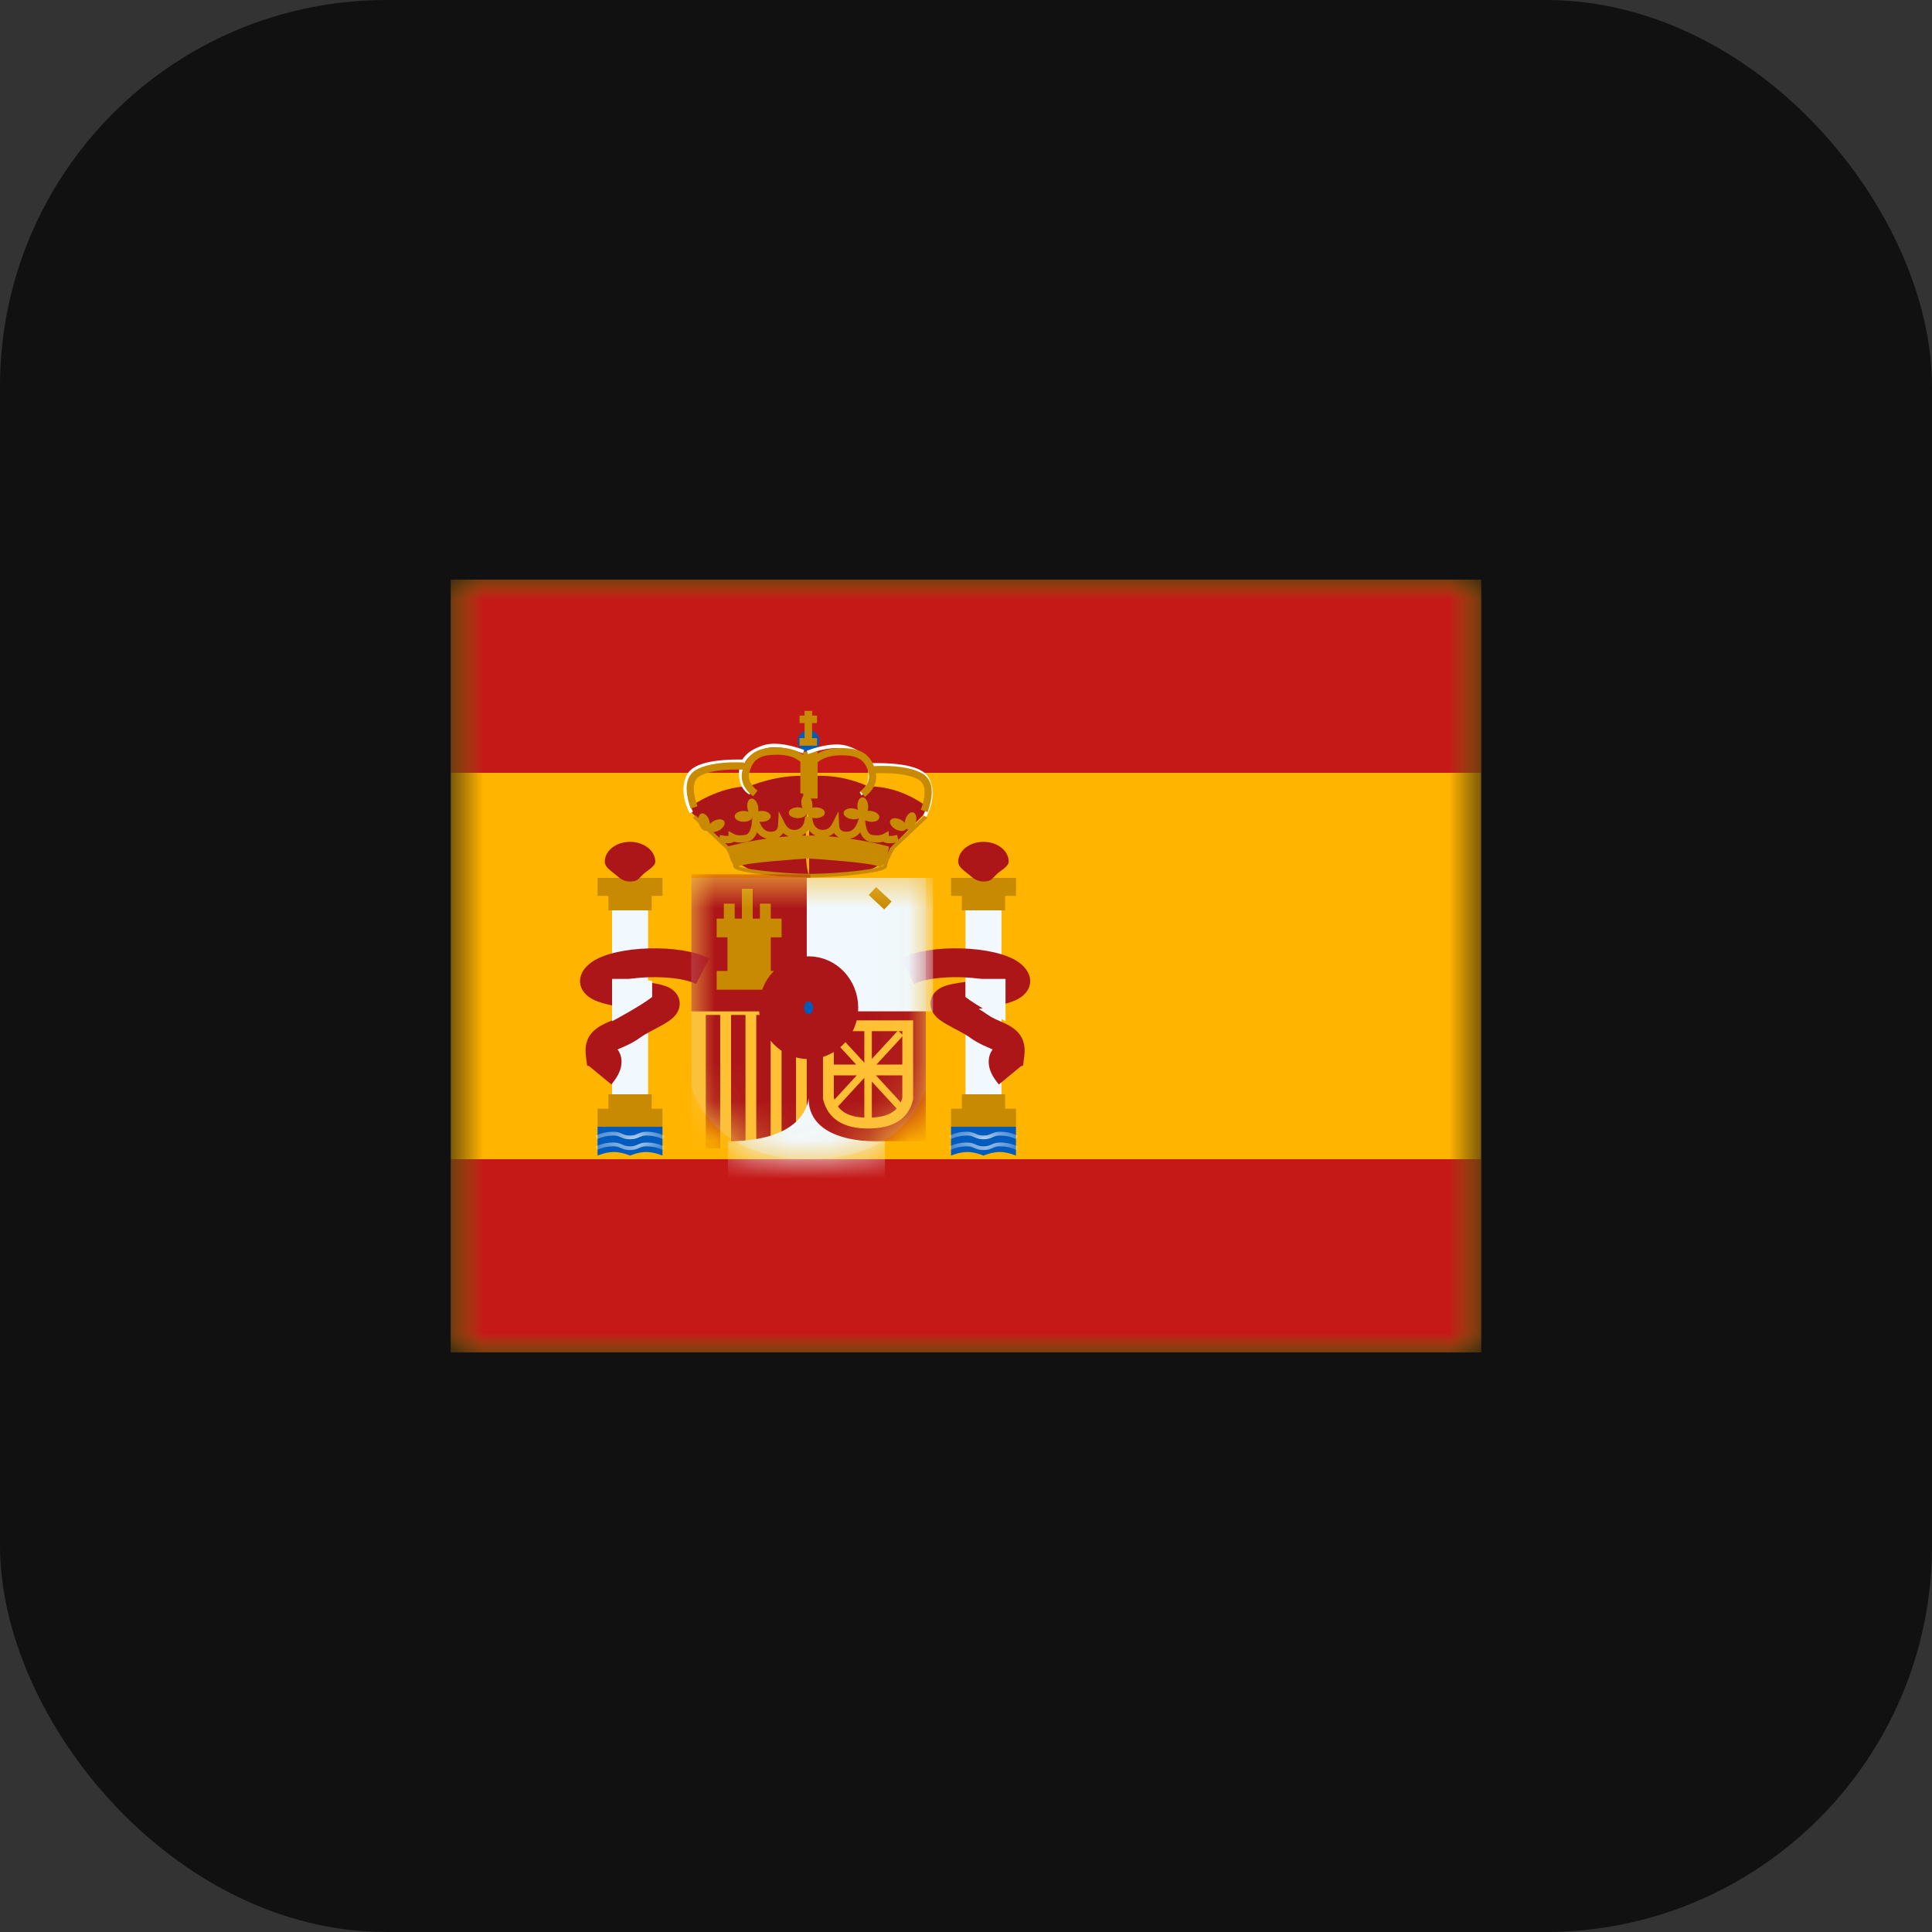
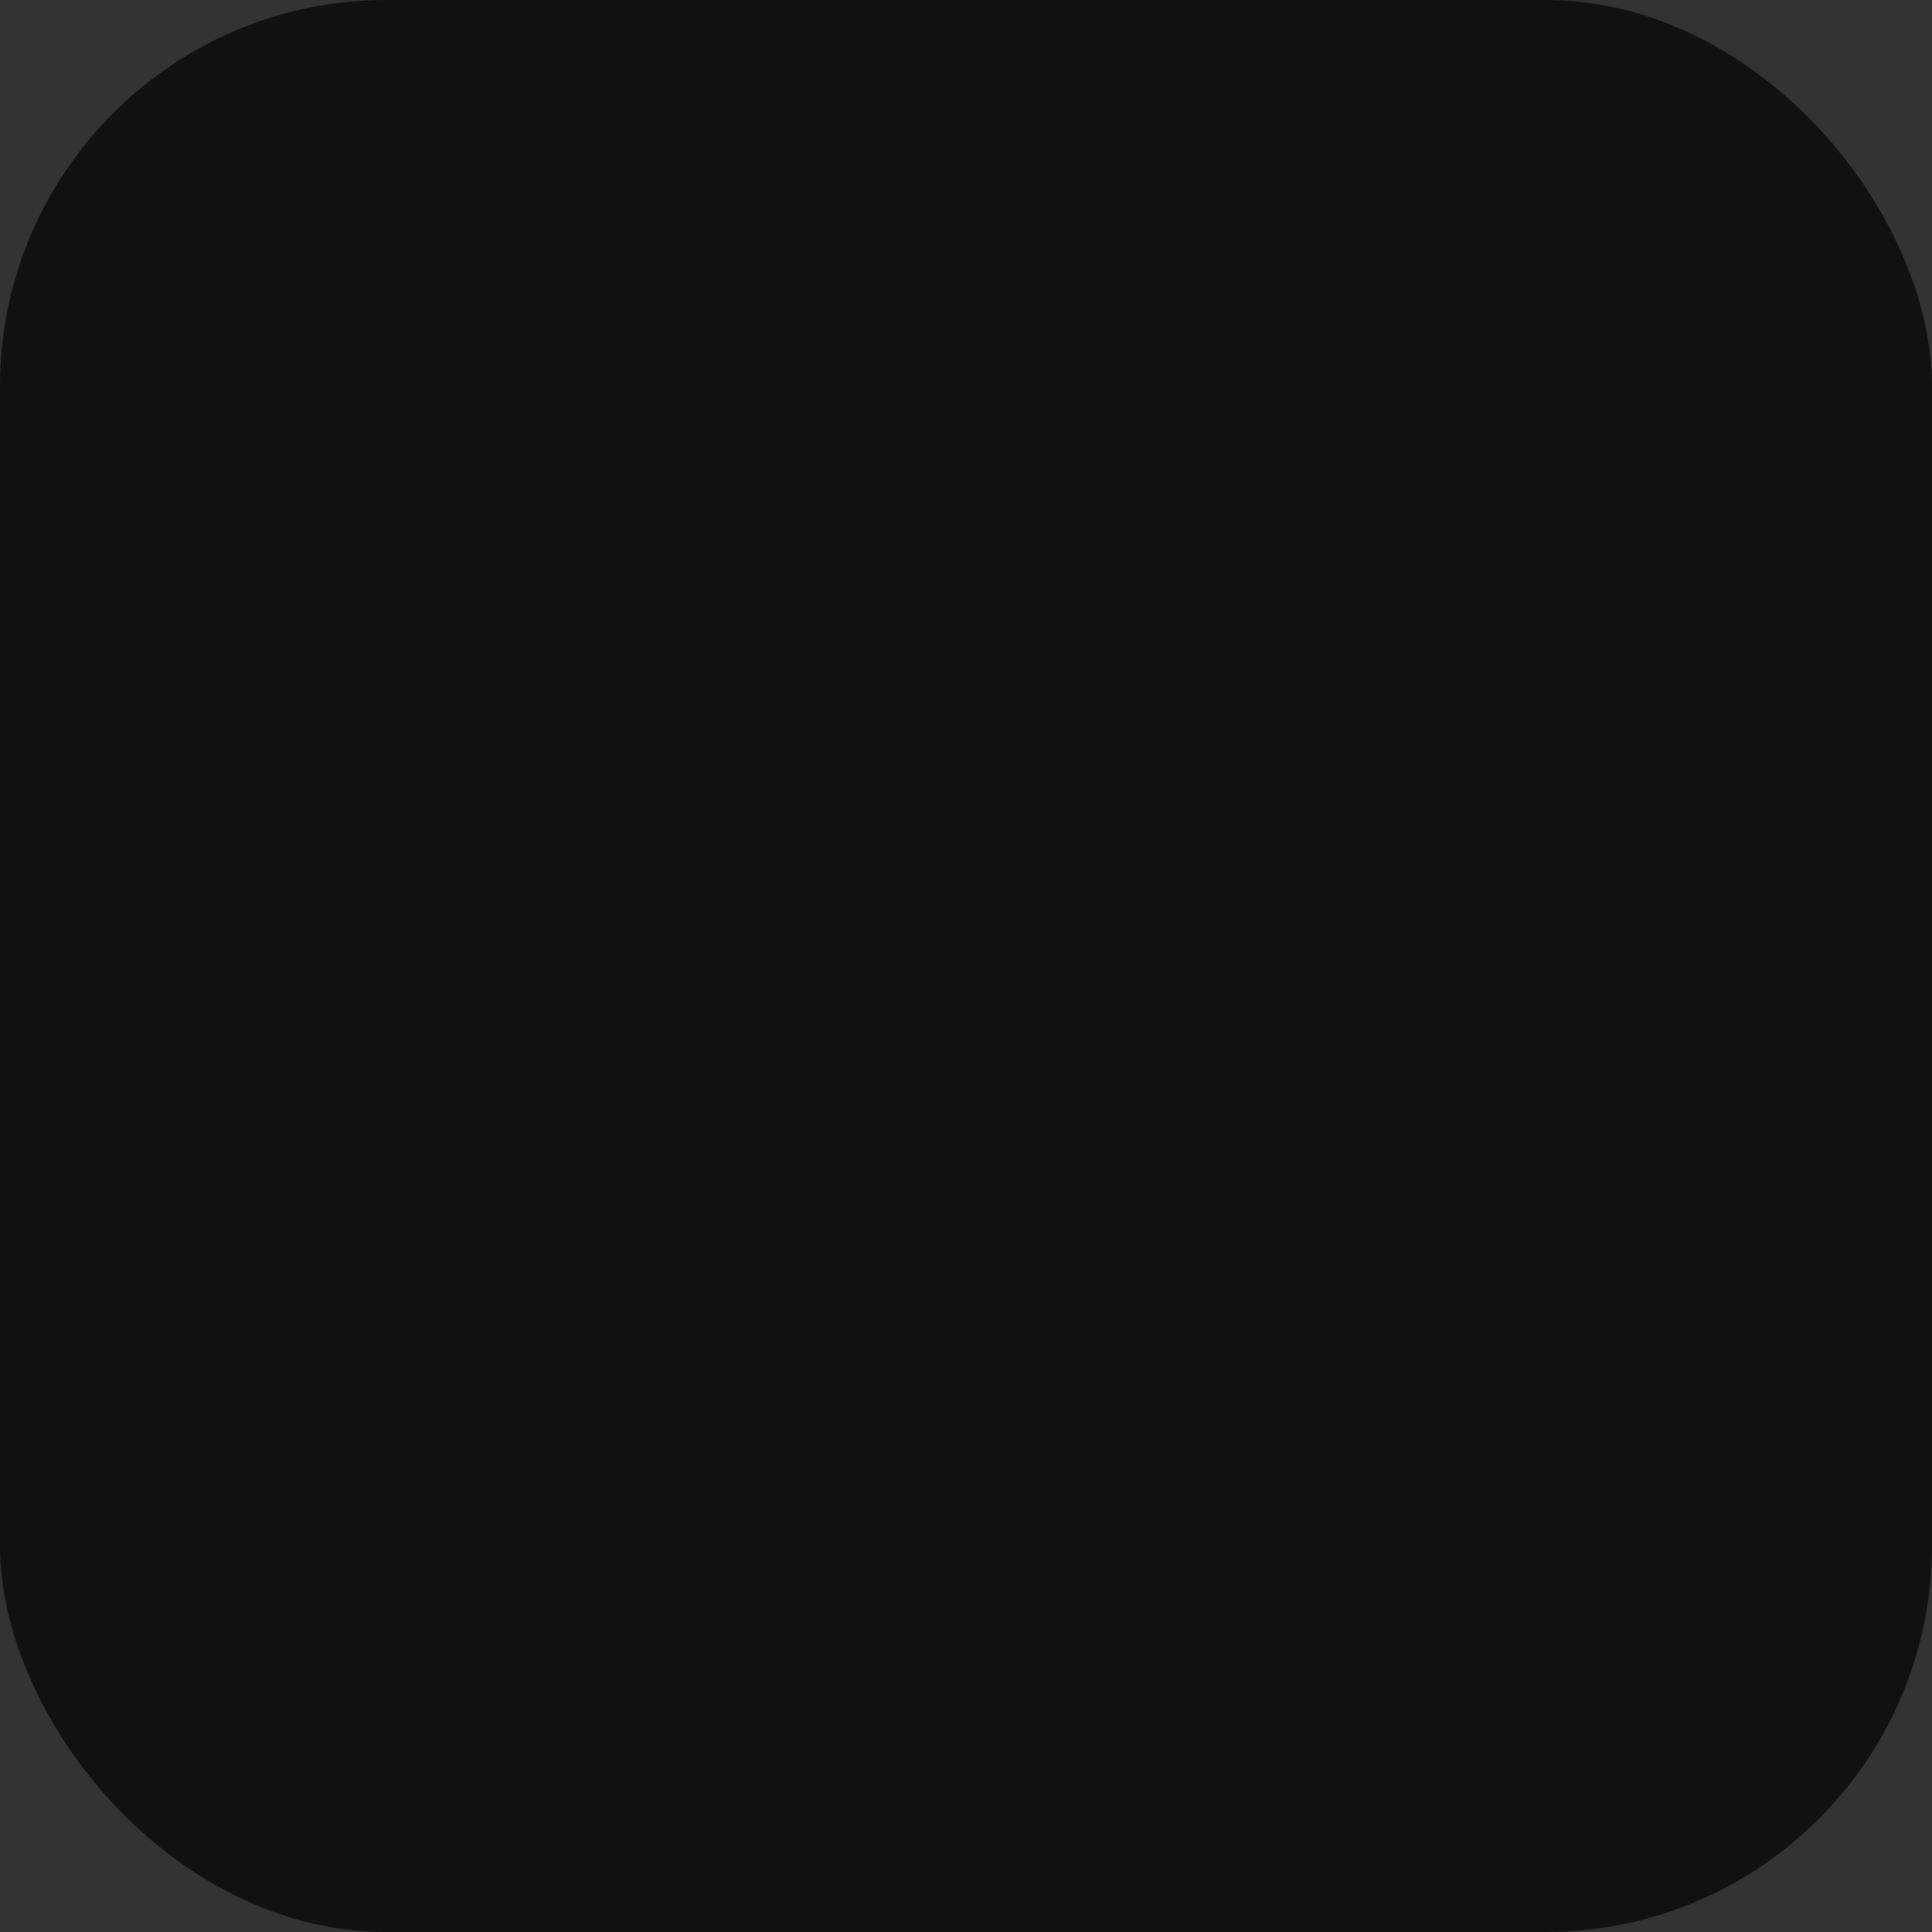
<svg xmlns="http://www.w3.org/2000/svg" width="50" height="50" viewBox="0 0 50 50" fill="none">
  <rect x="0" y="0" width="50" height="50" fill="#333333" stroke="none" />
  <rect width="50" height="50" rx="10" fill="#111111" />
  <mask id="mask0_16847_8388" style="mask-type:luminance" maskUnits="userSpaceOnUse" x="11" y="15" width="28" height="20">
-     <rect x="11.666" y="15" width="26.667" height="20" fill="white" />
-   </mask>
+     </mask>
  <g mask="url(#mask0_16847_8388)">
    <path fill-rule="evenodd" clip-rule="evenodd" d="M11.666 15V35H38.333V15H11.666Z" fill="#FFB400" />
    <mask id="mask1_16847_8388" style="mask-type:luminance" maskUnits="userSpaceOnUse" x="11" y="15" width="28" height="20">
      <path fill-rule="evenodd" clip-rule="evenodd" d="M11.666 15V35H38.333V15H11.666Z" fill="white" />
    </mask>
    <g mask="url(#mask1_16847_8388)">
      <path fill-rule="evenodd" clip-rule="evenodd" d="M11.666 15V20H38.333V15H11.666Z" fill="#C51918" />
      <path fill-rule="evenodd" clip-rule="evenodd" d="M11.666 30V35H38.333V30H11.666Z" fill="#C51918" />
      <rect x="15.84" y="23.56" width="0.933" height="4.853" fill="#F1F9FF" />
      <path fill-rule="evenodd" clip-rule="evenodd" d="M17.145 22.72H15.465V23.186H15.745V23.56H16.865V23.186H17.145V22.72Z" fill="#C88A02" />
      <path fill-rule="evenodd" clip-rule="evenodd" d="M16.865 28.693H17.145V29.16H15.465V28.693H15.745V28.32H16.865V28.693Z" fill="#C88A02" />
      <path fill-rule="evenodd" clip-rule="evenodd" d="M16.306 22.813C16.509 22.813 16.529 22.737 16.649 22.623C16.742 22.534 16.959 22.424 16.959 22.3C16.959 22.016 16.666 21.787 16.306 21.787C15.945 21.787 15.652 22.016 15.652 22.3C15.652 22.438 15.802 22.53 15.914 22.623C16.033 22.72 16.121 22.813 16.306 22.813Z" fill="#AD1619" />
      <path fill-rule="evenodd" clip-rule="evenodd" d="M15.465 29.16H17.145V29.907C17.145 29.907 16.935 29.814 16.725 29.814C16.515 29.814 16.305 29.907 16.305 29.907C16.305 29.907 16.095 29.814 15.885 29.814C15.675 29.814 15.465 29.907 15.465 29.907V29.16Z" fill="#005BBF" />
      <mask id="mask2_16847_8388" style="mask-type:luminance" maskUnits="userSpaceOnUse" x="15" y="29" width="3" height="1">
        <path fill-rule="evenodd" clip-rule="evenodd" d="M15.465 29.16H17.145V29.907C17.145 29.907 16.935 29.814 16.725 29.814C16.515 29.814 16.305 29.907 16.305 29.907C16.305 29.907 16.095 29.814 15.885 29.814C15.675 29.814 15.465 29.907 15.465 29.907V29.16Z" fill="white" />
      </mask>
      <g mask="url(#mask2_16847_8388)">
        <path d="M15.449 29.76L15.412 29.671C15.563 29.603 15.715 29.569 15.867 29.569C15.966 29.569 16.017 29.583 16.104 29.622C16.181 29.656 16.221 29.667 16.304 29.667C16.388 29.667 16.428 29.656 16.504 29.622C16.592 29.583 16.643 29.569 16.741 29.569C16.893 29.569 17.045 29.603 17.197 29.671L17.16 29.76C17.02 29.698 16.88 29.667 16.741 29.667C16.657 29.667 16.618 29.677 16.541 29.711C16.454 29.75 16.402 29.764 16.304 29.764C16.206 29.764 16.155 29.75 16.067 29.711C15.991 29.677 15.951 29.667 15.867 29.667C15.728 29.667 15.589 29.698 15.449 29.76Z" fill="white" />
        <path d="M15.449 29.48L15.412 29.391C15.563 29.323 15.715 29.29 15.867 29.29C15.966 29.29 16.017 29.303 16.104 29.342C16.181 29.376 16.221 29.387 16.304 29.387C16.388 29.387 16.428 29.376 16.504 29.342C16.592 29.303 16.643 29.29 16.741 29.29C16.893 29.29 17.045 29.323 17.197 29.391L17.16 29.48C17.02 29.418 16.88 29.387 16.741 29.387C16.657 29.387 16.618 29.397 16.541 29.431C16.454 29.47 16.402 29.484 16.304 29.484C16.206 29.484 16.155 29.47 16.067 29.431C15.991 29.397 15.951 29.387 15.867 29.387C15.728 29.387 15.589 29.418 15.449 29.48Z" fill="white" />
      </g>
      <rect x="24.986" y="23.56" width="0.933" height="4.853" fill="#F1F9FF" />
      <path fill-rule="evenodd" clip-rule="evenodd" d="M26.293 22.72H24.613V23.186H24.893V23.56H26.013V23.186H26.293V22.72Z" fill="#C88A02" />
      <path fill-rule="evenodd" clip-rule="evenodd" d="M26.013 28.693H26.293V29.16H24.613V28.693H24.893V28.32H26.013V28.693Z" fill="#C88A02" />
      <path fill-rule="evenodd" clip-rule="evenodd" d="M25.452 22.813C25.655 22.813 25.676 22.737 25.796 22.623C25.889 22.534 26.105 22.424 26.105 22.3C26.105 22.016 25.813 21.787 25.452 21.787C25.091 21.787 24.799 22.016 24.799 22.3C24.799 22.438 24.948 22.53 25.061 22.623C25.18 22.72 25.267 22.813 25.452 22.813Z" fill="#AD1619" />
      <path fill-rule="evenodd" clip-rule="evenodd" d="M24.613 29.16H26.293V29.907C26.293 29.907 26.083 29.814 25.873 29.814C25.663 29.814 25.453 29.907 25.453 29.907C25.453 29.907 25.243 29.814 25.033 29.814C24.823 29.814 24.613 29.907 24.613 29.907V29.16Z" fill="#005BBF" />
      <mask id="mask3_16847_8388" style="mask-type:luminance" maskUnits="userSpaceOnUse" x="24" y="29" width="3" height="1">
        <path fill-rule="evenodd" clip-rule="evenodd" d="M24.613 29.16H26.293V29.907C26.293 29.907 26.083 29.814 25.873 29.814C25.663 29.814 25.453 29.907 25.453 29.907C25.453 29.907 25.243 29.814 25.033 29.814C24.823 29.814 24.613 29.907 24.613 29.907V29.16Z" fill="white" />
      </mask>
      <g mask="url(#mask3_16847_8388)">
        <path d="M24.597 29.76L24.561 29.671C24.712 29.603 24.864 29.569 25.016 29.569C25.114 29.569 25.165 29.583 25.253 29.622C25.329 29.656 25.369 29.667 25.453 29.667C25.537 29.667 25.576 29.656 25.653 29.622C25.74 29.583 25.791 29.569 25.89 29.569C26.042 29.569 26.194 29.603 26.345 29.671L26.308 29.76C26.168 29.698 26.029 29.667 25.89 29.667C25.806 29.667 25.766 29.677 25.689 29.711C25.602 29.75 25.551 29.764 25.453 29.764C25.355 29.764 25.303 29.75 25.216 29.711C25.139 29.677 25.1 29.667 25.016 29.667C24.877 29.667 24.737 29.698 24.597 29.76Z" fill="white" />
        <path d="M24.597 29.48L24.561 29.391C24.712 29.323 24.864 29.29 25.016 29.29C25.114 29.29 25.165 29.303 25.253 29.342C25.329 29.376 25.369 29.387 25.453 29.387C25.537 29.387 25.576 29.376 25.653 29.342C25.74 29.303 25.791 29.29 25.89 29.29C26.042 29.29 26.194 29.323 26.345 29.391L26.308 29.48C26.168 29.418 26.029 29.387 25.89 29.387C25.806 29.387 25.766 29.397 25.689 29.431C25.602 29.47 25.551 29.484 25.453 29.484C25.355 29.484 25.303 29.47 25.216 29.431C25.139 29.397 25.1 29.387 25.016 29.387C24.877 29.387 24.737 29.418 24.597 29.48Z" fill="white" />
      </g>
      <path fill-rule="evenodd" clip-rule="evenodd" d="M25.587 27.48C25.587 27.677 25.681 27.862 25.85 28.066L26.423 27.594L26.477 27.577L26.508 27.338C26.564 26.897 26.376 26.652 25.987 26.476L25.96 26.464L25.96 26.464C25.907 26.441 25.791 26.39 25.752 26.371C25.67 26.331 25.602 26.292 25.539 26.247C25.477 26.201 25.41 26.159 25.329 26.112C25.81 26.035 26.07 25.977 26.269 25.892C26.746 25.686 26.808 25.209 26.349 24.893C25.724 24.462 24.051 24.424 23.316 24.803L23.659 25.466C24.019 25.28 24.839 25.245 25.413 25.341C25.325 25.356 25.227 25.372 25.118 25.389C25.066 25.397 24.916 25.421 24.838 25.433L24.837 25.433L24.79 25.44C24.561 25.476 24.404 25.521 24.289 25.6C24.052 25.761 24.017 26.051 24.186 26.265C24.257 26.355 24.35 26.423 24.491 26.505C24.536 26.531 24.585 26.558 24.651 26.593L24.684 26.611C24.725 26.632 24.788 26.666 24.811 26.678C24.946 26.75 25.034 26.802 25.1 26.85C25.203 26.925 25.309 26.986 25.429 27.044C25.494 27.075 25.679 27.156 25.678 27.155L25.689 27.16C25.624 27.248 25.587 27.355 25.587 27.48ZM15.822 28.066C15.991 27.862 16.085 27.677 16.085 27.48C16.085 27.355 16.048 27.248 15.983 27.16L15.994 27.155C15.993 27.156 16.178 27.075 16.243 27.044C16.363 26.986 16.469 26.925 16.572 26.85C16.638 26.802 16.726 26.75 16.861 26.678C16.884 26.666 16.947 26.632 16.987 26.611L16.987 26.611L16.987 26.611L17.021 26.593C17.087 26.558 17.136 26.531 17.181 26.505C17.322 26.423 17.415 26.355 17.486 26.265C17.655 26.051 17.62 25.761 17.383 25.6C17.268 25.521 17.111 25.476 16.882 25.44L16.834 25.433C16.756 25.421 16.606 25.397 16.554 25.389C16.445 25.372 16.347 25.356 16.259 25.341C16.833 25.245 17.653 25.28 18.013 25.466L18.356 24.803C17.621 24.424 15.948 24.462 15.323 24.893C14.864 25.209 14.926 25.686 15.403 25.892C15.602 25.977 15.862 26.035 16.343 26.112C16.262 26.159 16.195 26.201 16.133 26.247C16.07 26.292 16.002 26.331 15.92 26.371C15.881 26.39 15.765 26.441 15.712 26.464L15.712 26.464L15.685 26.476C15.296 26.652 15.108 26.897 15.164 27.338L15.194 27.577L15.249 27.594L15.822 28.066ZM15.342 27.449L15.341 27.453L15.342 27.45L15.342 27.449Z" fill="#AD1619" />
      <path d="M16.603 25.334L16.878 25.39V25.801C16.585 26.035 15.84 26.43 15.84 26.43V25.334H16.603Z" fill="#F1F9FF" />
      <path d="M25.261 25.334L24.985 25.39V25.801C25.279 26.035 26.023 26.43 26.023 26.43V25.334H25.261Z" fill="#F1F9FF" />
      <path fill-rule="evenodd" clip-rule="evenodd" d="M23.98 21.005V20.868C23.5 20.524 22.997 20.351 22.472 20.351C21.968 20.128 21.459 20.042 20.943 20.092C20.943 20.09 20.943 20.089 20.943 20.089C20.167 20.014 19.385 20.351 19.385 20.351C18.597 20.351 17.877 20.868 17.877 20.868V21.005L18.818 21.95C18.818 21.95 19.083 22.86 20.939 22.646V22.649C20.939 22.649 22.168 22.615 22.254 22.586C22.288 22.575 22.324 22.565 22.36 22.554C22.601 22.484 22.875 22.404 23.039 21.95L23.98 21.005ZM20.939 20.134C20.912 20.448 20.759 22.346 20.939 22.64V20.134Z" fill="#AD1619" />
      <path fill-rule="evenodd" clip-rule="evenodd" d="M18.595 21.791L18.596 21.788L17.934 21.165L17.997 21.097L18.619 21.682L18.635 21.609C18.737 21.631 18.811 21.639 18.854 21.634V21.508L18.992 21.582C19.06 21.619 19.157 21.629 19.285 21.608C19.378 21.593 19.442 21.483 19.462 21.251L19.504 20.782L19.645 21.232C19.708 21.435 19.805 21.525 19.943 21.525C20.077 21.525 20.131 21.475 20.137 21.351L20.154 20.998L20.314 21.313C20.371 21.427 20.451 21.478 20.563 21.478C20.724 21.478 20.832 21.344 20.832 21.133H20.835H21.019H21.022C21.022 21.344 21.13 21.478 21.291 21.478C21.404 21.478 21.483 21.427 21.54 21.313L21.7 20.998L21.717 21.351C21.723 21.475 21.777 21.525 21.912 21.525C22.049 21.525 22.146 21.435 22.21 21.232L22.35 20.782L22.392 21.251C22.412 21.483 22.476 21.593 22.57 21.608C22.697 21.629 22.794 21.619 22.862 21.582L23 21.508V21.634C23.043 21.639 23.117 21.631 23.219 21.609L23.249 21.744L23.937 21.097L24.001 21.165L23.145 21.971C23.02 22.201 22.957 22.352 22.957 22.416C22.957 22.512 22.706 22.569 22.218 22.628C21.835 22.673 21.383 22.704 21.014 22.709V22.709L20.967 22.709L20.92 22.709V22.709C20.551 22.704 20.099 22.673 19.716 22.628C19.228 22.569 18.977 22.512 18.977 22.416C18.977 22.404 18.975 22.389 18.971 22.37C18.922 22.308 18.887 22.205 18.864 22.112C18.842 22.069 18.817 22.022 18.79 21.971L18.6 21.792L18.595 21.791ZM23.183 21.806C23.03 21.833 22.92 21.831 22.861 21.783C22.77 21.809 22.662 21.812 22.54 21.792C22.409 21.771 22.317 21.684 22.262 21.539C22.191 21.63 22.1 21.687 21.991 21.705C22.589 21.79 23.007 21.909 23.007 21.909C23.007 21.909 22.997 21.997 22.972 22.101C22.998 22.047 23.03 21.986 23.066 21.919L23.075 21.908L23.183 21.806ZM21.71 21.669C21.658 21.644 21.616 21.606 21.586 21.558C21.542 21.597 21.491 21.626 21.435 21.644C21.529 21.651 21.621 21.66 21.71 21.669ZM21.105 21.626C21.033 21.592 20.972 21.538 20.927 21.469C20.882 21.538 20.822 21.591 20.75 21.625C20.793 21.624 20.836 21.623 20.879 21.622V21.622L20.916 21.622L20.954 21.622V21.622C21.005 21.623 21.055 21.624 21.105 21.626ZM18.852 21.901L18.765 21.82C18.87 21.83 18.947 21.82 18.993 21.783C19.084 21.809 19.192 21.812 19.314 21.792C19.445 21.771 19.537 21.684 19.592 21.539C19.661 21.628 19.749 21.683 19.853 21.703C19.338 21.776 18.954 21.874 18.852 21.901ZM20.415 21.642C20.325 21.649 20.236 21.657 20.15 21.666C20.199 21.641 20.239 21.604 20.268 21.558C20.311 21.596 20.361 21.625 20.415 21.642ZM22.711 22.417C22.777 22.448 22.829 22.417 22.871 22.359C22.867 22.375 22.865 22.39 22.864 22.403C22.858 22.406 22.85 22.411 22.839 22.415C22.808 22.428 22.761 22.442 22.7 22.456C22.58 22.483 22.409 22.511 22.207 22.535C21.811 22.582 21.341 22.614 20.967 22.616C20.593 22.614 20.123 22.582 19.727 22.535C19.525 22.511 19.354 22.483 19.234 22.456C19.183 22.444 19.142 22.433 19.111 22.422C19.115 22.42 19.118 22.419 19.122 22.417C19.325 22.322 20.674 22.232 20.916 22.217C21.159 22.232 22.507 22.322 22.711 22.417ZM22.968 22.4L22.967 22.402L22.968 22.401L22.968 22.4Z" fill="#C88A02" />
      <path fill-rule="evenodd" clip-rule="evenodd" d="M20.927 19.456C21.081 19.456 21.206 19.33 21.206 19.175C21.206 19.021 21.081 18.895 20.927 18.895C20.772 18.895 20.646 19.021 20.646 19.175C20.646 19.33 20.772 19.456 20.927 19.456Z" fill="#005BBF" />
      <path fill-rule="evenodd" clip-rule="evenodd" d="M20.745 20.831C20.751 20.861 20.76 20.89 20.772 20.915C20.736 20.902 20.693 20.894 20.647 20.894C20.518 20.894 20.413 20.956 20.413 21.034C20.413 21.111 20.518 21.174 20.647 21.174C20.776 21.174 20.88 21.111 20.88 21.034C20.88 21.111 20.985 21.174 21.113 21.174C21.242 21.174 21.347 21.111 21.347 21.034C21.347 20.956 21.242 20.894 21.113 20.894C21.081 20.894 21.05 20.898 21.022 20.905C21.029 20.866 21.028 20.823 21.02 20.777C20.995 20.651 20.914 20.56 20.838 20.575C20.762 20.59 20.72 20.704 20.745 20.831ZM20.88 21.034L20.88 21.029L20.88 21.029L20.88 21.034ZM19.372 21.009C19.36 20.983 19.351 20.955 19.345 20.924C19.32 20.797 19.362 20.683 19.438 20.668C19.514 20.653 19.595 20.744 19.62 20.87C19.628 20.916 19.629 20.96 19.622 20.998C19.65 20.991 19.681 20.987 19.713 20.987C19.842 20.987 19.947 21.05 19.947 21.127C19.947 21.204 19.842 21.267 19.713 21.267C19.584 21.267 19.48 21.204 19.48 21.127L19.48 21.123L19.48 21.123L19.48 21.127C19.48 21.204 19.376 21.267 19.247 21.267C19.118 21.267 19.013 21.204 19.013 21.127C19.013 21.05 19.118 20.987 19.247 20.987C19.293 20.987 19.336 20.995 19.372 21.009ZM22.295 21.094C22.284 21.171 22.172 21.218 22.044 21.2C21.917 21.182 21.822 21.106 21.833 21.029C21.844 20.953 21.956 20.905 22.083 20.923C22.129 20.929 22.17 20.943 22.204 20.962C22.196 20.935 22.191 20.905 22.189 20.874C22.183 20.745 22.24 20.638 22.317 20.634C22.394 20.63 22.462 20.731 22.469 20.86C22.471 20.906 22.465 20.949 22.453 20.986C22.482 20.983 22.513 20.983 22.546 20.988C22.673 21.006 22.768 21.082 22.757 21.159C22.746 21.236 22.634 21.283 22.507 21.265C22.379 21.247 22.284 21.171 22.295 21.094ZM22.295 21.094L22.296 21.09L22.296 21.09L22.295 21.094ZM23.184 21.464C23.297 21.525 23.419 21.518 23.455 21.45L23.457 21.446C23.468 21.458 23.482 21.467 23.497 21.471C23.571 21.494 23.661 21.413 23.699 21.289C23.737 21.166 23.707 21.048 23.633 21.025C23.559 21.003 23.469 21.084 23.431 21.207C23.422 21.237 23.417 21.267 23.415 21.295C23.39 21.266 23.356 21.239 23.315 21.217C23.201 21.157 23.08 21.163 23.043 21.231C23.007 21.299 23.07 21.404 23.184 21.464ZM18.604 21.493C18.49 21.553 18.369 21.547 18.332 21.479C18.332 21.477 18.331 21.476 18.33 21.475C18.319 21.487 18.306 21.495 18.291 21.5C18.217 21.523 18.126 21.441 18.089 21.318C18.051 21.195 18.08 21.076 18.154 21.054C18.228 21.031 18.319 21.113 18.356 21.236C18.366 21.266 18.371 21.296 18.372 21.324C18.398 21.294 18.432 21.267 18.473 21.246C18.586 21.185 18.708 21.191 18.744 21.26C18.781 21.328 18.718 21.432 18.604 21.493Z" fill="#C88A02" />
      <path fill-rule="evenodd" clip-rule="evenodd" d="M20.822 18.397H21.017V18.52H21.144V18.714H21.017V19.103H21.144V19.298H20.693V19.103H20.822V18.714H20.693V18.52H20.822V18.397Z" fill="#C88A02" />
      <rect x="20.787" y="19.453" width="0.373" height="1.213" fill="#C88A02" />
      <path d="M19.284 19.657L19.282 19.75C18.455 19.735 17.98 19.856 17.859 20.097C17.735 20.346 17.758 20.648 17.933 21.008L17.849 21.048C17.662 20.665 17.637 20.333 17.776 20.055C17.919 19.769 18.421 19.641 19.284 19.657Z" fill="white" />
      <path d="M19.443 20.484L19.395 20.564C19.215 20.456 19.125 20.273 19.125 20.02C19.125 19.656 19.312 19.443 19.727 19.297C19.991 19.204 20.353 19.242 20.812 19.408L20.78 19.496C20.339 19.336 19.998 19.3 19.758 19.385C19.378 19.519 19.218 19.7 19.218 20.02C19.218 20.242 19.293 20.394 19.443 20.484Z" fill="white" />
      <path d="M18.051 20.864L17.875 20.926C17.692 20.406 17.744 20.052 18.056 19.9C18.331 19.766 18.733 19.711 19.261 19.733L19.254 19.919C18.753 19.899 18.381 19.95 18.138 20.068C17.933 20.168 17.895 20.422 18.051 20.864Z" fill="#C88A02" />
      <path d="M20.108 19.532C19.682 19.532 19.506 19.636 19.406 19.943C19.342 20.138 19.404 20.305 19.605 20.461L19.491 20.608C19.231 20.407 19.139 20.16 19.229 19.885C19.356 19.494 19.607 19.345 20.108 19.345C20.437 19.345 20.693 19.432 20.872 19.607L20.899 19.635V20.535H20.713V19.715C20.573 19.594 20.373 19.532 20.108 19.532Z" fill="#C88A02" />
      <path d="M22.54 19.75L22.542 19.843C23.37 19.829 23.844 19.949 23.965 20.19C24.089 20.439 24.066 20.741 23.892 21.101L23.976 21.142C24.162 20.758 24.187 20.426 24.048 20.148C23.905 19.862 23.403 19.735 22.54 19.75Z" fill="white" />
      <path d="M22.248 20.503L22.296 20.584C22.476 20.476 22.566 20.292 22.566 20.039C22.566 19.676 22.379 19.462 21.965 19.316C21.7 19.223 21.339 19.261 20.88 19.428L20.911 19.516C21.352 19.356 21.693 19.32 21.934 19.404C22.314 19.538 22.473 19.72 22.473 20.039C22.473 20.261 22.398 20.414 22.248 20.503Z" fill="white" />
-       <path d="M23.832 20.957L24.008 21.019C24.191 20.499 24.139 20.146 23.826 19.993C23.551 19.859 23.15 19.804 22.622 19.826L22.629 20.012C23.13 19.992 23.502 20.043 23.744 20.161C23.95 20.261 23.987 20.515 23.832 20.957Z" fill="#C88A02" />
      <path d="M21.765 19.547C22.191 19.547 22.367 19.651 22.467 19.957C22.531 20.153 22.469 20.32 22.268 20.476L22.383 20.623C22.642 20.421 22.734 20.174 22.644 19.899C22.517 19.508 22.266 19.36 21.765 19.36C21.436 19.36 21.18 19.446 21.001 19.622L20.974 19.649V20.549H21.16V19.729C21.299 19.608 21.5 19.547 21.765 19.547Z" fill="#C88A02" />
      <path opacity="0.3" fill-rule="evenodd" clip-rule="evenodd" d="M17.893 22.72H23.959V28.17C23.959 28.17 23.509 30 20.926 30C18.343 30 17.893 28.122 17.893 28.122V22.72Z" fill="#E1E5E8" />
      <mask id="mask4_16847_8388" style="mask-type:luminance" maskUnits="userSpaceOnUse" x="17" y="22" width="7" height="8">
        <path fill-rule="evenodd" clip-rule="evenodd" d="M17.893 22.72H23.959V28.17C23.959 28.17 23.509 30 20.926 30C18.343 30 17.893 28.122 17.893 28.122V22.72Z" fill="white" />
      </mask>
      <g mask="url(#mask4_16847_8388)">
        <rect x="17.893" y="26.08" width="3.08" height="3.64" fill="#FFC034" />
        <rect x="18.266" y="26.267" width="0.373" height="3.453" fill="#AD1619" />
        <rect x="19.572" y="26.267" width="0.373" height="3.453" fill="#AD1619" />
        <rect x="18.92" y="26.267" width="0.373" height="3.453" fill="#AD1619" />
-         <rect x="20.227" y="26.267" width="0.373" height="3.453" fill="#AD1619" />
        <rect x="17.893" y="22.627" width="3.08" height="3.547" fill="#AD1619" />
        <rect x="20.879" y="25.986" width="3.08" height="3.547" fill="#AD1619" />
        <rect x="20.879" y="22.72" width="3.267" height="3.453" fill="#F1F9FF" />
        <path fill-rule="evenodd" clip-rule="evenodd" d="M19.2 23H19.48V23.774H19.667V23.387H19.947V23.774H20.227V24.258H19.947V25.129H20.227V25.613H18.547V25.129H18.827V24.258H18.547V23.774H18.733V23.387H19.014V23.774H19.2V23Z" fill="#C88A02" />
        <path d="M22.482 23.162L22.674 22.957L23.075 23.332L22.884 23.537L22.482 23.162Z" fill="#C88A02" />
        <path fill-rule="evenodd" clip-rule="evenodd" d="M23.632 28.45V26.406H21.299V28.433L21.302 28.448C21.421 28.952 21.823 29.206 22.465 29.206C23.108 29.206 23.51 28.958 23.628 28.466L23.632 28.45ZM22.465 28.926C21.95 28.926 21.668 28.753 21.579 28.399V26.686H23.352V28.416C23.263 28.757 22.981 28.926 22.465 28.926Z" fill="#FFC034" />
        <path fill-rule="evenodd" clip-rule="evenodd" d="M22.563 26.577H22.369V27.503L21.602 26.67L21.465 26.796L22.158 27.55H21.53V27.83H22.012H22.173L21.465 28.601L21.602 28.727L22.369 27.893V28.976H22.563V27.991L23.24 28.727L23.378 28.601L22.669 27.83H23.46V27.55H22.684L23.378 26.796L23.24 26.67L22.563 27.406V26.577Z" fill="#FFC034" />
-         <path fill-rule="evenodd" clip-rule="evenodd" d="M22.902 29.535C22.902 29.535 20.925 29.691 20.925 28.416C20.925 28.416 20.906 29.535 18.842 29.535V30.542H22.902V29.535Z" fill="#F1F9FF" />
+         <path fill-rule="evenodd" clip-rule="evenodd" d="M22.902 29.535C22.902 29.535 20.925 29.691 20.925 28.416V30.542H22.902V29.535Z" fill="#F1F9FF" />
        <path fill-rule="evenodd" clip-rule="evenodd" d="M20.927 26.826C21.313 26.826 21.627 26.492 21.627 26.08C21.627 25.667 21.313 25.333 20.927 25.333C20.54 25.333 20.227 25.667 20.227 26.08C20.227 26.492 20.54 26.826 20.927 26.826Z" fill="#005BBF" stroke="#AD1619" stroke-width="1.167" />
      </g>
    </g>
  </g>
</svg>